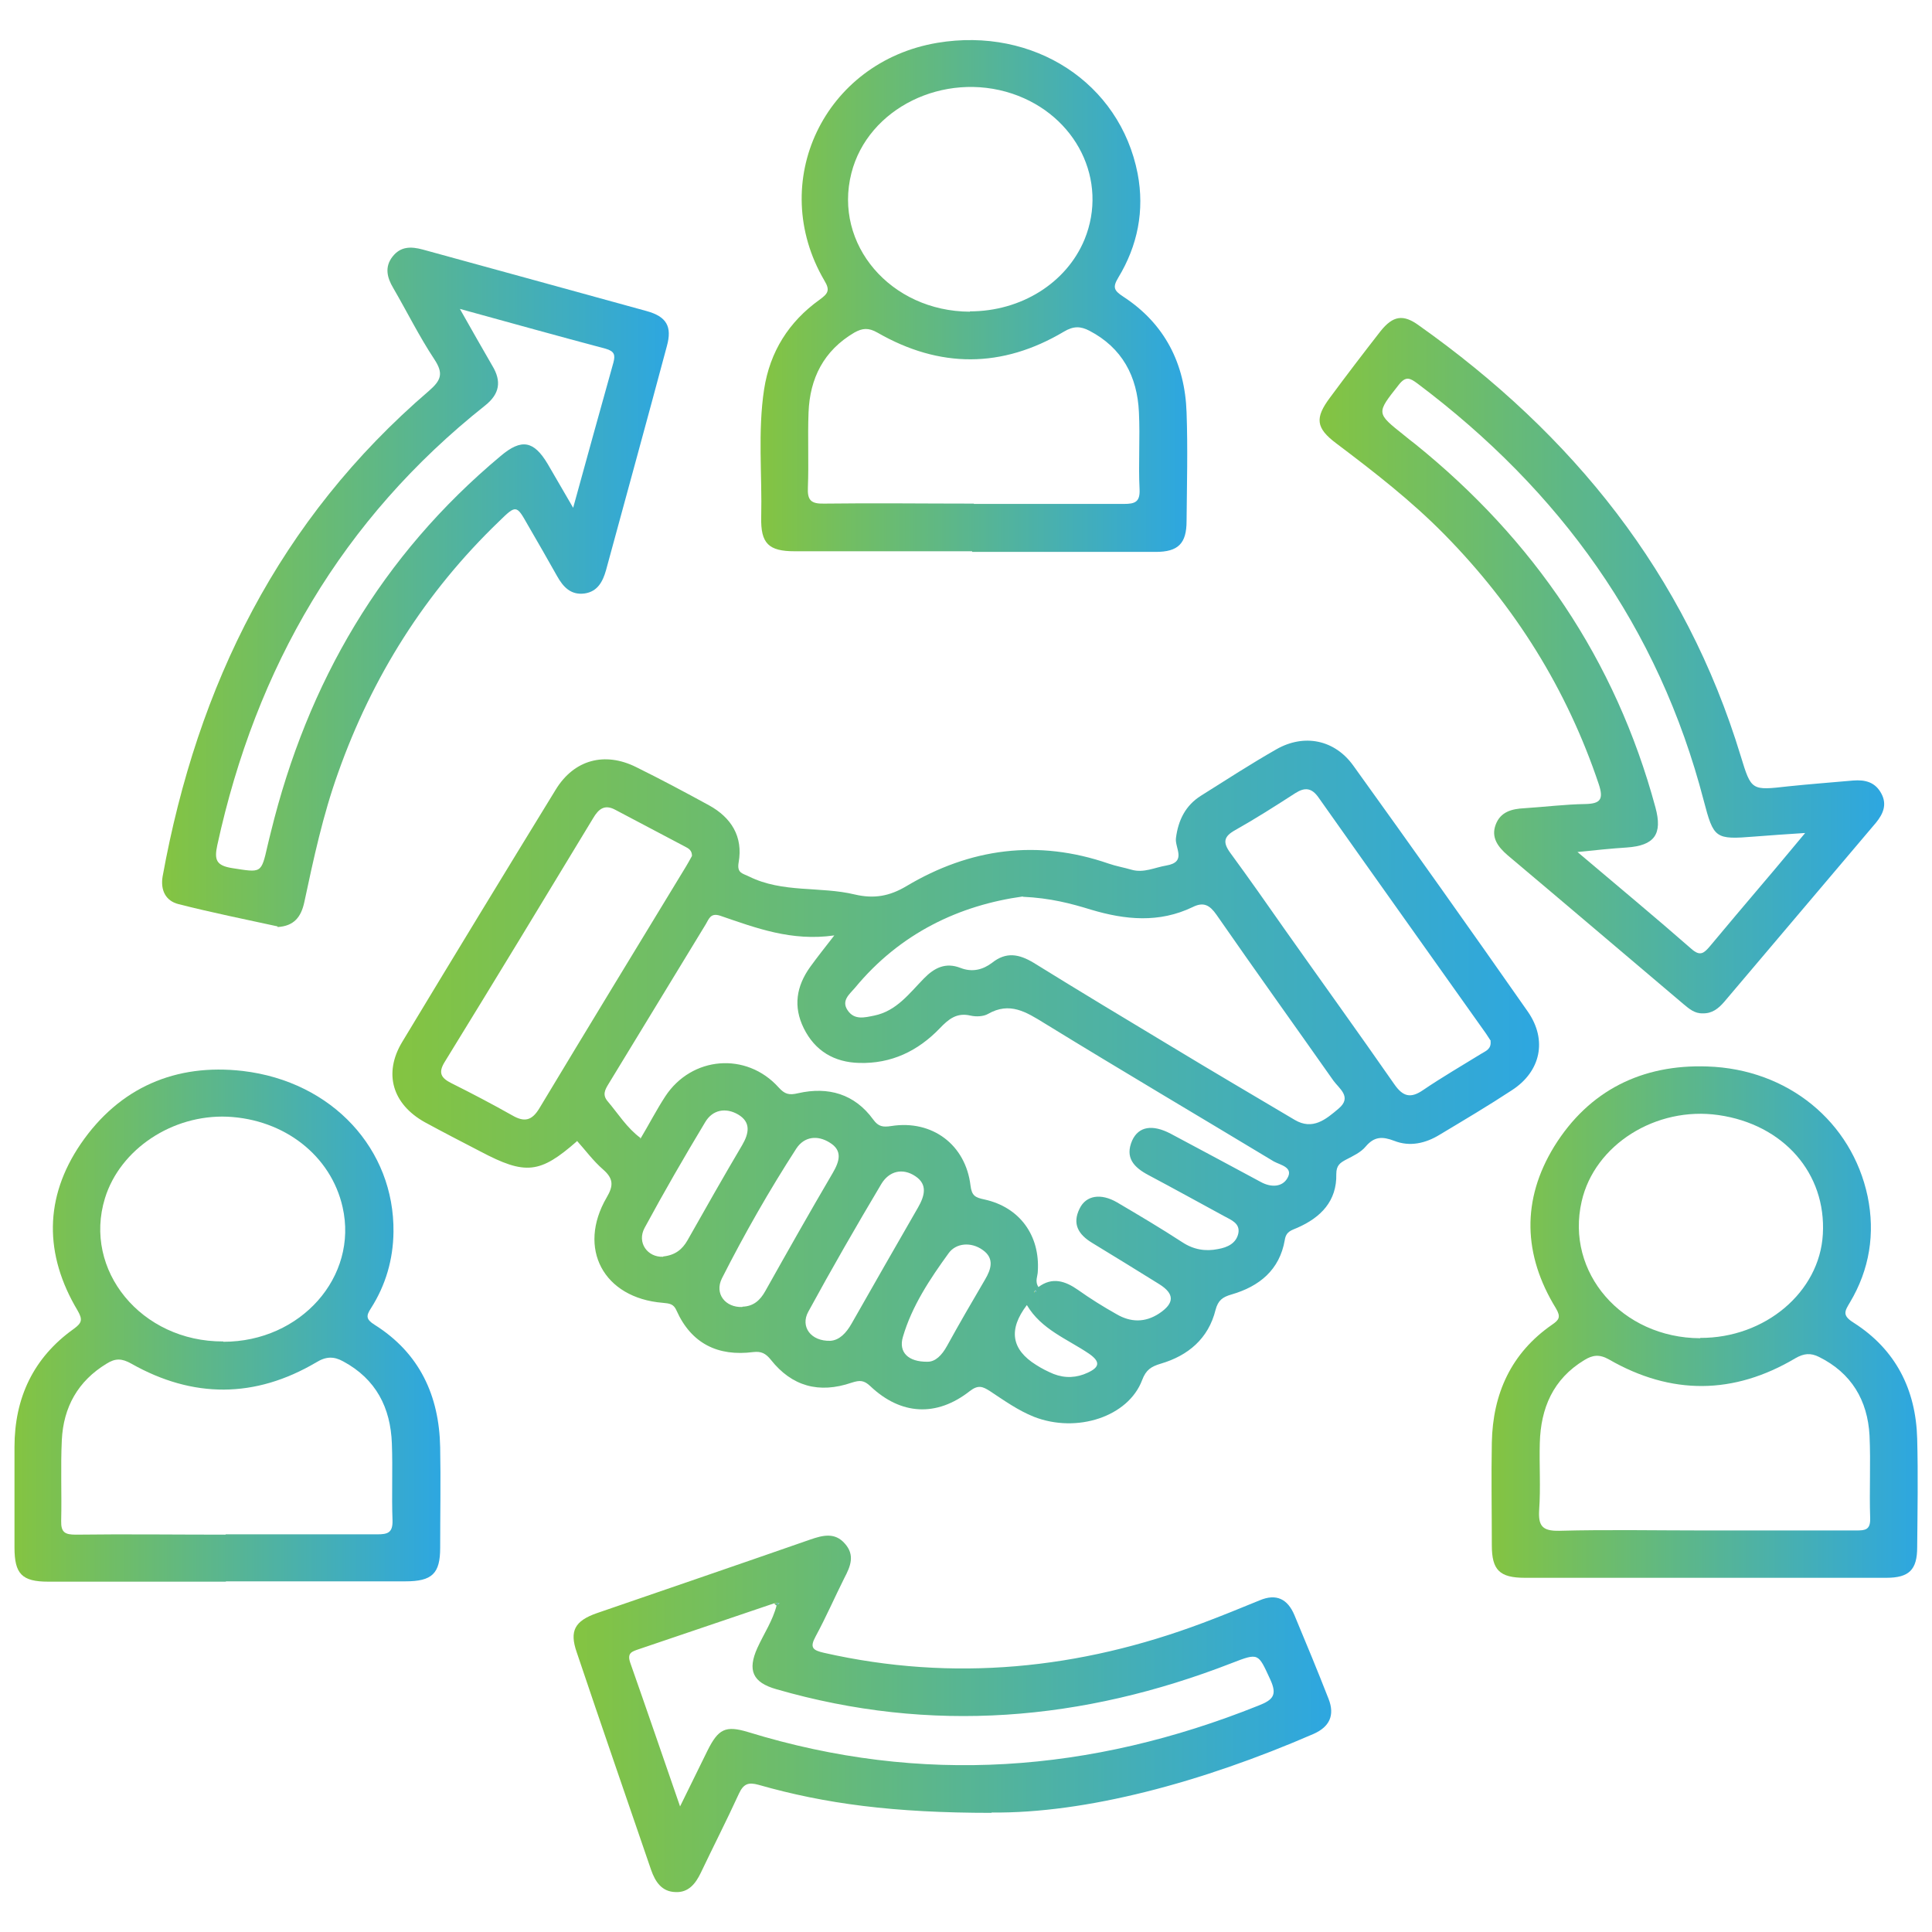
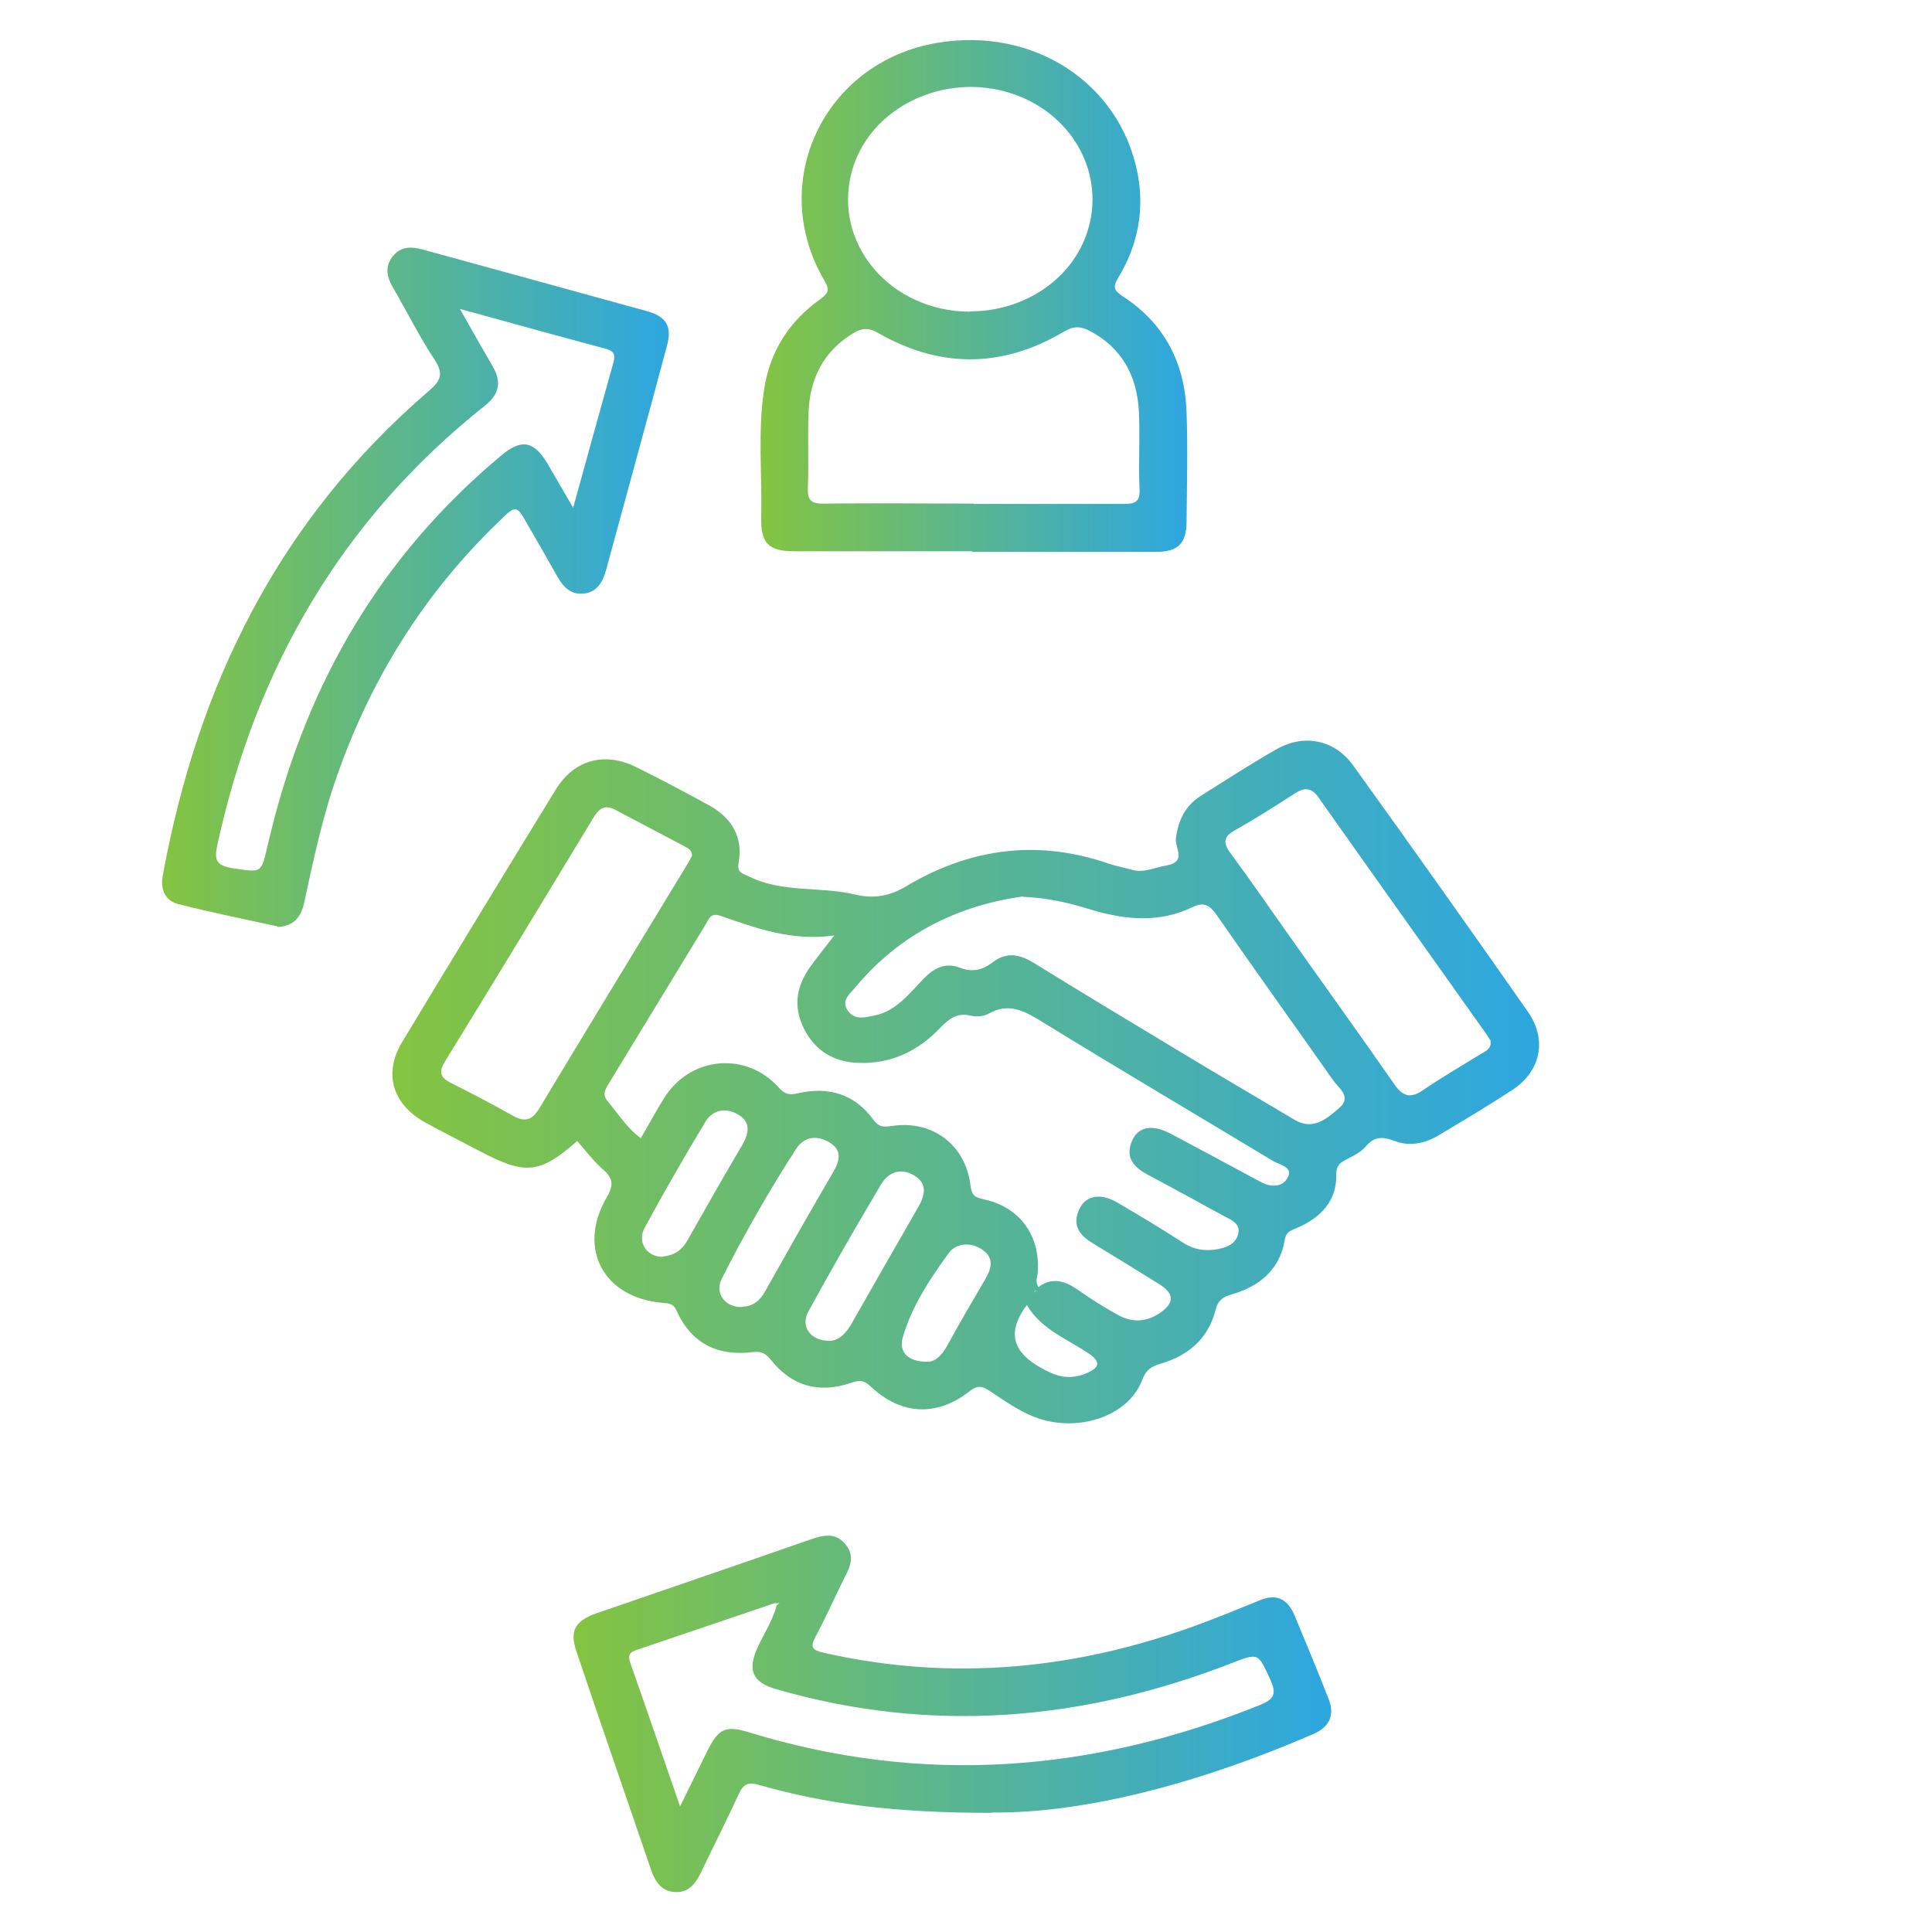
<svg xmlns="http://www.w3.org/2000/svg" xmlns:xlink="http://www.w3.org/1999/xlink" id="Layer_1" data-name="Layer 1" viewBox="0 0 60 60">
  <defs>
    <style>
      .cls-1 {
        fill: url(#linear-gradient-2);
      }

      .cls-2 {
        fill: url(#linear-gradient-6);
      }

      .cls-3 {
        fill: url(#linear-gradient-5);
      }

      .cls-4 {
        fill: url(#linear-gradient-7);
      }

      .cls-5 {
        fill: url(#linear-gradient-9);
      }

      .cls-6 {
        fill: url(#linear-gradient-3);
      }

      .cls-7 {
        fill: url(#linear-gradient);
      }

      .cls-8 {
        fill: url(#linear-gradient-4);
      }

      .cls-9 {
        fill: url(#linear-gradient-8);
      }
    </style>
    <linearGradient id="linear-gradient" x1="12.18" y1="33.62" x2="47.81" y2="33.62" gradientUnits="userSpaceOnUse">
      <stop offset="0" stop-color="#84c441" />
      <stop offset=".99" stop-color="#2ea7df" />
      <stop offset="1" stop-color="#2ea7df" />
    </linearGradient>
    <linearGradient id="linear-gradient-2" x1="17.81" y1="53.24" x2="41.35" y2="53.24" xlink:href="#linear-gradient" />
    <linearGradient id="linear-gradient-3" x1="5.03" y1="18.23" x2="20.77" y2="18.23" xlink:href="#linear-gradient" />
    <linearGradient id="linear-gradient-4" x1="40.99" y1="20.68" x2="58.53" y2="20.68" xlink:href="#linear-gradient" />
    <linearGradient id="linear-gradient-5" x1="23.61" y1="9.18" x2="36.86" y2="9.18" xlink:href="#linear-gradient" />
    <linearGradient id="linear-gradient-6" x1="46.32" y1="41.06" x2="59.55" y2="41.06" xlink:href="#linear-gradient" />
    <linearGradient id="linear-gradient-7" x1=".45" y1="41.16" x2="13.67" y2="41.16" xlink:href="#linear-gradient" />
    <linearGradient id="linear-gradient-8" x1="32.11" y1="40.11" x2="32.18" y2="40.11" xlink:href="#linear-gradient" />
    <linearGradient id="linear-gradient-9" x1="24.05" y1="49.83" x2="24.2" y2="49.83" xlink:href="#linear-gradient" />
  </defs>
  <path class="cls-7" d="M17.92,35.44c-1.15,1.01-1.6,1.06-3,.32-.58-.3-1.16-.6-1.73-.91-1-.56-1.29-1.51-.7-2.49,1.58-2.62,3.17-5.23,4.77-7.84,.57-.93,1.52-1.18,2.49-.7,.77,.38,1.52,.78,2.27,1.19,.69,.38,1.06,.97,.92,1.77-.06,.34,.12,.34,.32,.44,1.05,.52,2.21,.3,3.29,.56,.6,.14,1.08,.05,1.6-.26,1.98-1.18,4.08-1.46,6.28-.7,.23,.08,.47,.12,.71,.19,.38,.11,.72-.07,1.08-.13,.65-.11,.26-.55,.3-.85,.07-.56,.3-1.02,.78-1.32,.78-.49,1.55-.99,2.34-1.44,.86-.49,1.81-.3,2.39,.51,1.82,2.53,3.63,5.08,5.42,7.64,.61,.88,.4,1.86-.5,2.44-.73,.48-1.49,.93-2.24,1.38-.44,.27-.93,.38-1.41,.19-.37-.14-.62-.14-.89,.18-.15,.18-.39,.29-.6,.4-.19,.1-.31,.18-.31,.45,.02,.84-.48,1.35-1.21,1.67-.18,.08-.35,.11-.39,.38-.16,.93-.79,1.44-1.65,1.69-.28,.08-.42,.18-.5,.48-.22,.89-.85,1.42-1.7,1.67-.3,.09-.46,.19-.58,.51-.43,1.14-2.03,1.66-3.36,1.14-.5-.2-.93-.51-1.37-.8-.22-.14-.36-.2-.62,0-1.03,.81-2.14,.75-3.09-.15-.2-.19-.33-.19-.58-.11-1.02,.35-1.86,.11-2.51-.71-.16-.2-.3-.27-.55-.24-1.09,.14-1.92-.26-2.38-1.29-.09-.21-.22-.22-.43-.24-1.84-.15-2.66-1.69-1.74-3.27,.22-.37,.21-.59-.11-.87-.31-.27-.55-.6-.82-.9Zm1.96-.06c.27-.45,.5-.9,.78-1.33,.82-1.25,2.52-1.39,3.52-.28,.19,.21,.32,.25,.61,.18,.93-.21,1.75,.02,2.33,.82,.16,.22,.3,.24,.56,.2,1.27-.2,2.31,.58,2.46,1.85,.04,.32,.15,.37,.43,.43,1.1,.24,1.73,1.12,1.66,2.23,0,.15-.1,.31,.02,.49,.43-.32,.83-.19,1.23,.09,.38,.27,.78,.52,1.19,.75,.44,.26,.89,.27,1.33-.02,.48-.32,.48-.61,0-.91-.69-.43-1.39-.86-2.08-1.28-.43-.26-.63-.59-.39-1.07,.2-.41,.66-.48,1.16-.19,.68,.4,1.37,.81,2.03,1.24,.35,.23,.72,.29,1.11,.21,.29-.05,.57-.18,.63-.5,.05-.3-.22-.4-.44-.52-.79-.43-1.57-.86-2.36-1.28-.45-.24-.73-.54-.5-1.07,.2-.44,.63-.51,1.2-.21,.94,.5,1.87,1,2.8,1.5,.31,.17,.66,.16,.82-.12,.2-.34-.22-.41-.42-.52-2.37-1.43-4.76-2.84-7.12-4.29-.57-.35-1.08-.68-1.76-.29-.14,.08-.37,.09-.54,.05-.43-.1-.68,.11-.95,.39-.68,.71-1.51,1.11-2.51,1.08-.77-.02-1.37-.37-1.72-1.08-.33-.67-.23-1.3,.2-1.9,.21-.29,.43-.57,.75-.98-1.33,.19-2.43-.23-3.54-.61-.3-.1-.35,.09-.45,.26-1.01,1.65-2.01,3.31-3.02,4.96-.11,.18-.2,.34-.03,.54,.33,.39,.6,.83,1.02,1.14Zm11.89-7.54c-1.96,.27-3.81,1.13-5.22,2.84-.16,.19-.43,.39-.23,.69,.21,.32,.53,.23,.83,.17,.69-.14,1.09-.69,1.54-1.15,.33-.34,.68-.51,1.14-.33,.36,.14,.69,.06,.98-.16,.44-.35,.84-.27,1.29,0,1.42,.88,2.85,1.74,4.28,2.6,1.27,.77,2.55,1.52,3.83,2.28,.56,.33,.97-.02,1.36-.35,.43-.36,.02-.62-.16-.87-1.21-1.72-2.43-3.42-3.63-5.15-.21-.3-.4-.41-.74-.24-1.04,.5-2.09,.4-3.16,.08-.62-.19-1.25-.36-2.12-.4Zm-10.28-1.26c0-.17-.1-.23-.22-.29-.72-.38-1.44-.76-2.16-1.14-.33-.18-.52-.03-.69,.26-1.53,2.53-3.06,5.05-4.61,7.57-.21,.34-.11,.5,.21,.66,.64,.32,1.27,.65,1.89,1,.38,.22,.61,.16,.84-.22,1.51-2.51,3.04-5.02,4.56-7.52,.06-.1,.12-.21,.17-.3Zm24.81,5.75c-.04-.06-.09-.14-.15-.23-1.73-2.44-3.47-4.88-5.2-7.33-.21-.3-.42-.33-.72-.14-.62,.4-1.23,.79-1.87,1.15-.36,.2-.39,.38-.15,.71,.58,.79,1.14,1.59,1.7,2.39,1.13,1.6,2.27,3.18,3.39,4.79,.27,.39,.51,.45,.9,.18,.59-.4,1.21-.76,1.81-1.13,.13-.08,.31-.14,.28-.39Zm-23.24,8.25c.34-.01,.55-.2,.71-.49,.69-1.23,1.38-2.45,2.09-3.66,.21-.36,.32-.7-.1-.95-.37-.23-.78-.19-1.03,.19-.84,1.3-1.61,2.65-2.31,4.03-.24,.48,.11,.91,.63,.89Zm2.73,1.06c.28-.02,.49-.24,.66-.54,.68-1.2,1.37-2.4,2.06-3.6,.2-.35,.31-.71-.08-.97-.4-.27-.82-.16-1.06,.24-.78,1.31-1.54,2.63-2.27,3.97-.25,.46,.08,.92,.69,.9Zm-5.19-2.62c.37-.04,.59-.22,.75-.5,.56-.99,1.12-1.98,1.7-2.96,.21-.36,.28-.71-.13-.95-.38-.22-.79-.15-1.02,.24-.65,1.08-1.28,2.17-1.88,3.28-.25,.46,.09,.92,.57,.9Zm8.21,3.27c.24,0,.44-.2,.6-.49,.38-.69,.78-1.38,1.18-2.06,.19-.32,.3-.66-.07-.92-.36-.26-.83-.22-1.06,.1-.58,.8-1.14,1.64-1.42,2.6-.14,.47,.16,.78,.77,.77Zm3.08-1.76q-.87,1.14,.29,1.86c.17,.11,.35,.2,.54,.28,.36,.14,.72,.12,1.06-.04,.37-.17,.4-.34,.04-.59-.68-.46-1.48-.75-1.93-1.51Zm.25-.38s.04-.03,.04-.04c0-.01-.02-.03-.03-.04-.01,.02-.03,.04-.04,.06,.01,0,.02,.01,.04,.02Z" />
  <path class="cls-1" d="M30.8,56.3c-3.05,0-5.17-.28-7.24-.87-.32-.09-.47-.03-.61,.27-.38,.83-.8,1.65-1.19,2.47-.16,.33-.38,.61-.78,.59-.43-.01-.63-.32-.76-.69-.77-2.25-1.55-4.5-2.31-6.76-.23-.66-.06-.97,.62-1.21,2.21-.76,4.43-1.52,6.64-2.29,.38-.13,.76-.23,1.07,.13,.32,.36,.17,.71-.02,1.07-.3,.6-.57,1.22-.89,1.81-.19,.35-.09,.43,.26,.51,4.02,.91,7.94,.51,11.77-.93,.59-.22,1.17-.46,1.76-.7,.52-.22,.87-.04,1.08,.46,.36,.86,.72,1.73,1.06,2.6,.2,.51,.03,.87-.47,1.09-3.48,1.51-7.07,2.47-10,2.44Zm-6.75-6.51c-1.41,.48-2.81,.95-4.22,1.43-.2,.07-.36,.11-.26,.41,.51,1.45,1.01,2.91,1.55,4.47,.32-.64,.58-1.19,.85-1.73,.34-.68,.56-.79,1.26-.58,5.39,1.66,10.66,1.26,15.85-.82,.46-.18,.59-.33,.37-.81-.38-.82-.35-.84-1.2-.51-4.63,1.8-9.33,2.2-14.14,.81-.74-.21-.9-.59-.59-1.28,.2-.44,.48-.85,.6-1.33,.03-.02,.06-.04,.09-.06h-.15Z" />
  <path class="cls-6" d="M8.62,28.77c-1.01-.22-2.05-.43-3.07-.69-.41-.1-.57-.44-.5-.86,1.08-5.95,3.62-11.09,8.27-15.08,.38-.33,.46-.54,.17-.98-.47-.71-.85-1.48-1.28-2.22-.19-.32-.27-.65-.02-.97,.25-.32,.57-.32,.94-.22,2.32,.64,4.64,1.27,6.95,1.91,.62,.17,.8,.48,.63,1.09-.62,2.32-1.26,4.64-1.89,6.96-.1,.35-.26,.66-.66,.72-.43,.06-.67-.2-.86-.54-.3-.53-.6-1.06-.91-1.59-.35-.62-.36-.63-.89-.11-2.29,2.2-3.94,4.82-5,7.81-.47,1.31-.76,2.66-1.05,4.02-.1,.46-.32,.74-.83,.77ZM14.28,9.59c.38,.67,.69,1.22,1.01,1.77,.29,.48,.23,.87-.22,1.23-4.45,3.53-7.12,8.14-8.32,13.65-.1,.46-.04,.64,.46,.72,.91,.14,.9,.18,1.1-.7,.03-.14,.07-.28,.1-.41,1.14-4.66,3.44-8.6,7.14-11.69,.65-.55,1.03-.47,1.46,.25,.25,.43,.5,.86,.79,1.36,.43-1.57,.84-3.04,1.25-4.51,.06-.23,.04-.35-.24-.43-1.47-.39-2.94-.8-4.54-1.24Z" />
-   <path class="cls-8" d="M52.88,31.47c-.25,.01-.42-.14-.59-.28-1.82-1.54-3.64-3.09-5.47-4.63-.3-.26-.52-.55-.37-.95,.15-.4,.5-.49,.89-.51,.63-.04,1.26-.12,1.89-.13,.47-.01,.58-.14,.42-.62-.99-2.95-2.6-5.52-4.78-7.74-1.03-1.05-2.19-1.95-3.37-2.84-.64-.48-.67-.79-.19-1.43,.51-.69,1.03-1.37,1.56-2.05,.39-.49,.71-.54,1.2-.18,4.77,3.38,8.27,7.71,9.99,13.37,.33,1.08,.33,1.07,1.48,.94,.67-.07,1.34-.12,2.01-.18,.38-.03,.69,.05,.88,.41,.18,.34,.05,.63-.17,.9-1.57,1.85-3.14,3.71-4.71,5.56-.18,.21-.38,.37-.67,.36Zm3.17-5.6c-.59,.04-1.08,.07-1.56,.11-1.23,.1-1.27,.06-1.58-1.12-1.4-5.39-4.47-9.63-8.89-12.95-.23-.17-.36-.24-.58,.04-.7,.89-.71,.87,.17,1.57,.11,.09,.22,.18,.34,.27,3.68,2.97,6.22,6.7,7.46,11.28,.23,.84-.03,1.19-.89,1.25-.47,.03-.95,.08-1.53,.14,1.25,1.06,2.41,2.02,3.54,3.01,.27,.24,.39,.13,.57-.08,.55-.66,1.1-1.31,1.66-1.97,.42-.49,.83-.99,1.3-1.55Z" />
  <path class="cls-3" d="M30.19,17.12c-1.84,0-3.68,0-5.51,0-.81,0-1.06-.24-1.04-1.06,.03-1.32-.11-2.66,.09-3.97,.18-1.17,.77-2.1,1.72-2.78,.26-.19,.34-.29,.15-.6-1.79-3.06,0-6.79,3.51-7.38,2.99-.5,5.67,1.24,6.22,4.06,.22,1.15,0,2.24-.6,3.23-.18,.3-.14,.4,.15,.59,1.29,.84,1.92,2.08,1.97,3.6,.04,1.12,.01,2.25,0,3.37,0,.7-.26,.96-.96,.96-1.9,0-3.8,0-5.7,0Zm.06-1.47c1.55,0,3.1,0,4.65,0,.35,0,.51-.06,.49-.46-.04-.79,.02-1.59-.02-2.39-.05-1.11-.52-2-1.54-2.53-.27-.14-.49-.15-.79,.03-1.92,1.14-3.86,1.14-5.79,.03-.28-.16-.47-.14-.72,0-.95,.56-1.38,1.42-1.42,2.48-.03,.77,.01,1.55-.02,2.32-.02,.4,.09,.52,.5,.51,1.55-.02,3.1,0,4.65,0Zm-.13-5.98c1.59,0,3-.88,3.56-2.23,.75-1.83-.25-3.86-2.24-4.53-2.13-.71-4.49,.45-5,2.47-.56,2.21,1.22,4.29,3.68,4.3Z" />
-   <path class="cls-2" d="M52.94,49c-1.86,0-3.72,0-5.58,0-.79,0-1.03-.24-1.03-1.01,0-1.06-.02-2.12,0-3.19,.03-1.52,.6-2.78,1.87-3.66,.22-.15,.28-.24,.12-.51-1.02-1.66-1.07-3.37-.05-5.03,1.08-1.74,2.73-2.55,4.75-2.48,2.51,.08,4.49,1.72,4.98,4.03,.24,1.16,.06,2.28-.55,3.3-.16,.27-.25,.4,.12,.63,1.3,.83,1.93,2.07,1.97,3.6,.03,1.12,.01,2.25,0,3.37,0,.7-.25,.95-.96,.95-1.88,0-3.76,0-5.64,0Zm0-1.47c1.57,0,3.14,0,4.71,0,.28,0,.44-.02,.43-.38-.03-.86,.02-1.71-.02-2.57-.06-1.09-.56-1.94-1.57-2.44-.26-.13-.47-.11-.73,.04-1.92,1.14-3.86,1.15-5.79,.04-.3-.17-.51-.14-.77,.02-.97,.59-1.35,1.49-1.38,2.57-.02,.69,.03,1.39-.02,2.08-.03,.49,.09,.66,.62,.65,1.51-.04,3.02-.01,4.53-.01Zm-.14-5.98c2.01,.01,3.71-1.42,3.81-3.22,.11-1.89-1.22-3.41-3.24-3.7-1.94-.28-3.85,.92-4.25,2.68-.51,2.21,1.25,4.24,3.68,4.25Z" />
-   <path class="cls-4" d="M7.01,49.12c-1.84,0-3.67,0-5.51,0-.82,0-1.05-.24-1.05-1.06,0-1.04,0-2.08,0-3.12,0-1.53,.59-2.78,1.84-3.67,.26-.19,.28-.29,.12-.57-1.04-1.74-1.04-3.51,.1-5.18,1.2-1.75,2.95-2.5,5.03-2.26,2.79,.33,4.71,2.44,4.68,5-.01,.85-.24,1.65-.7,2.37-.15,.23-.16,.34,.11,.51,1.4,.88,2.01,2.2,2.04,3.81,.02,1.04,0,2.08,0,3.12,0,.8-.25,1.04-1.08,1.04-1.86,0-3.72,0-5.57,0Zm0-1.47c1.57,0,3.14,0,4.71,0,.32,0,.48-.05,.47-.43-.03-.79,.01-1.59-.02-2.39-.04-1.11-.49-2-1.51-2.55-.29-.16-.53-.16-.84,.03-1.9,1.12-3.83,1.12-5.74,.04-.3-.17-.5-.17-.77,0-.89,.54-1.34,1.35-1.39,2.37-.04,.83,0,1.67-.02,2.51-.01,.36,.12,.43,.45,.43,1.55-.02,3.1,0,4.65,0Zm-.07-5.98c2.4,0,4.19-2.02,3.7-4.18-.36-1.6-1.81-2.73-3.58-2.81-1.71-.07-3.33,1.01-3.8,2.53-.69,2.24,1.13,4.46,3.67,4.45Z" />
  <path class="cls-9" d="M32.15,40.16s-.02-.01-.04-.02c.01-.02,.03-.04,.04-.06,.01,.01,.03,.03,.03,.04,0,.01-.02,.03-.04,.04Z" />
-   <path class="cls-5" d="M24.05,49.79h.15s-.06,.05-.09,.07c-.02-.02-.05-.04-.07-.07Z" />
</svg>